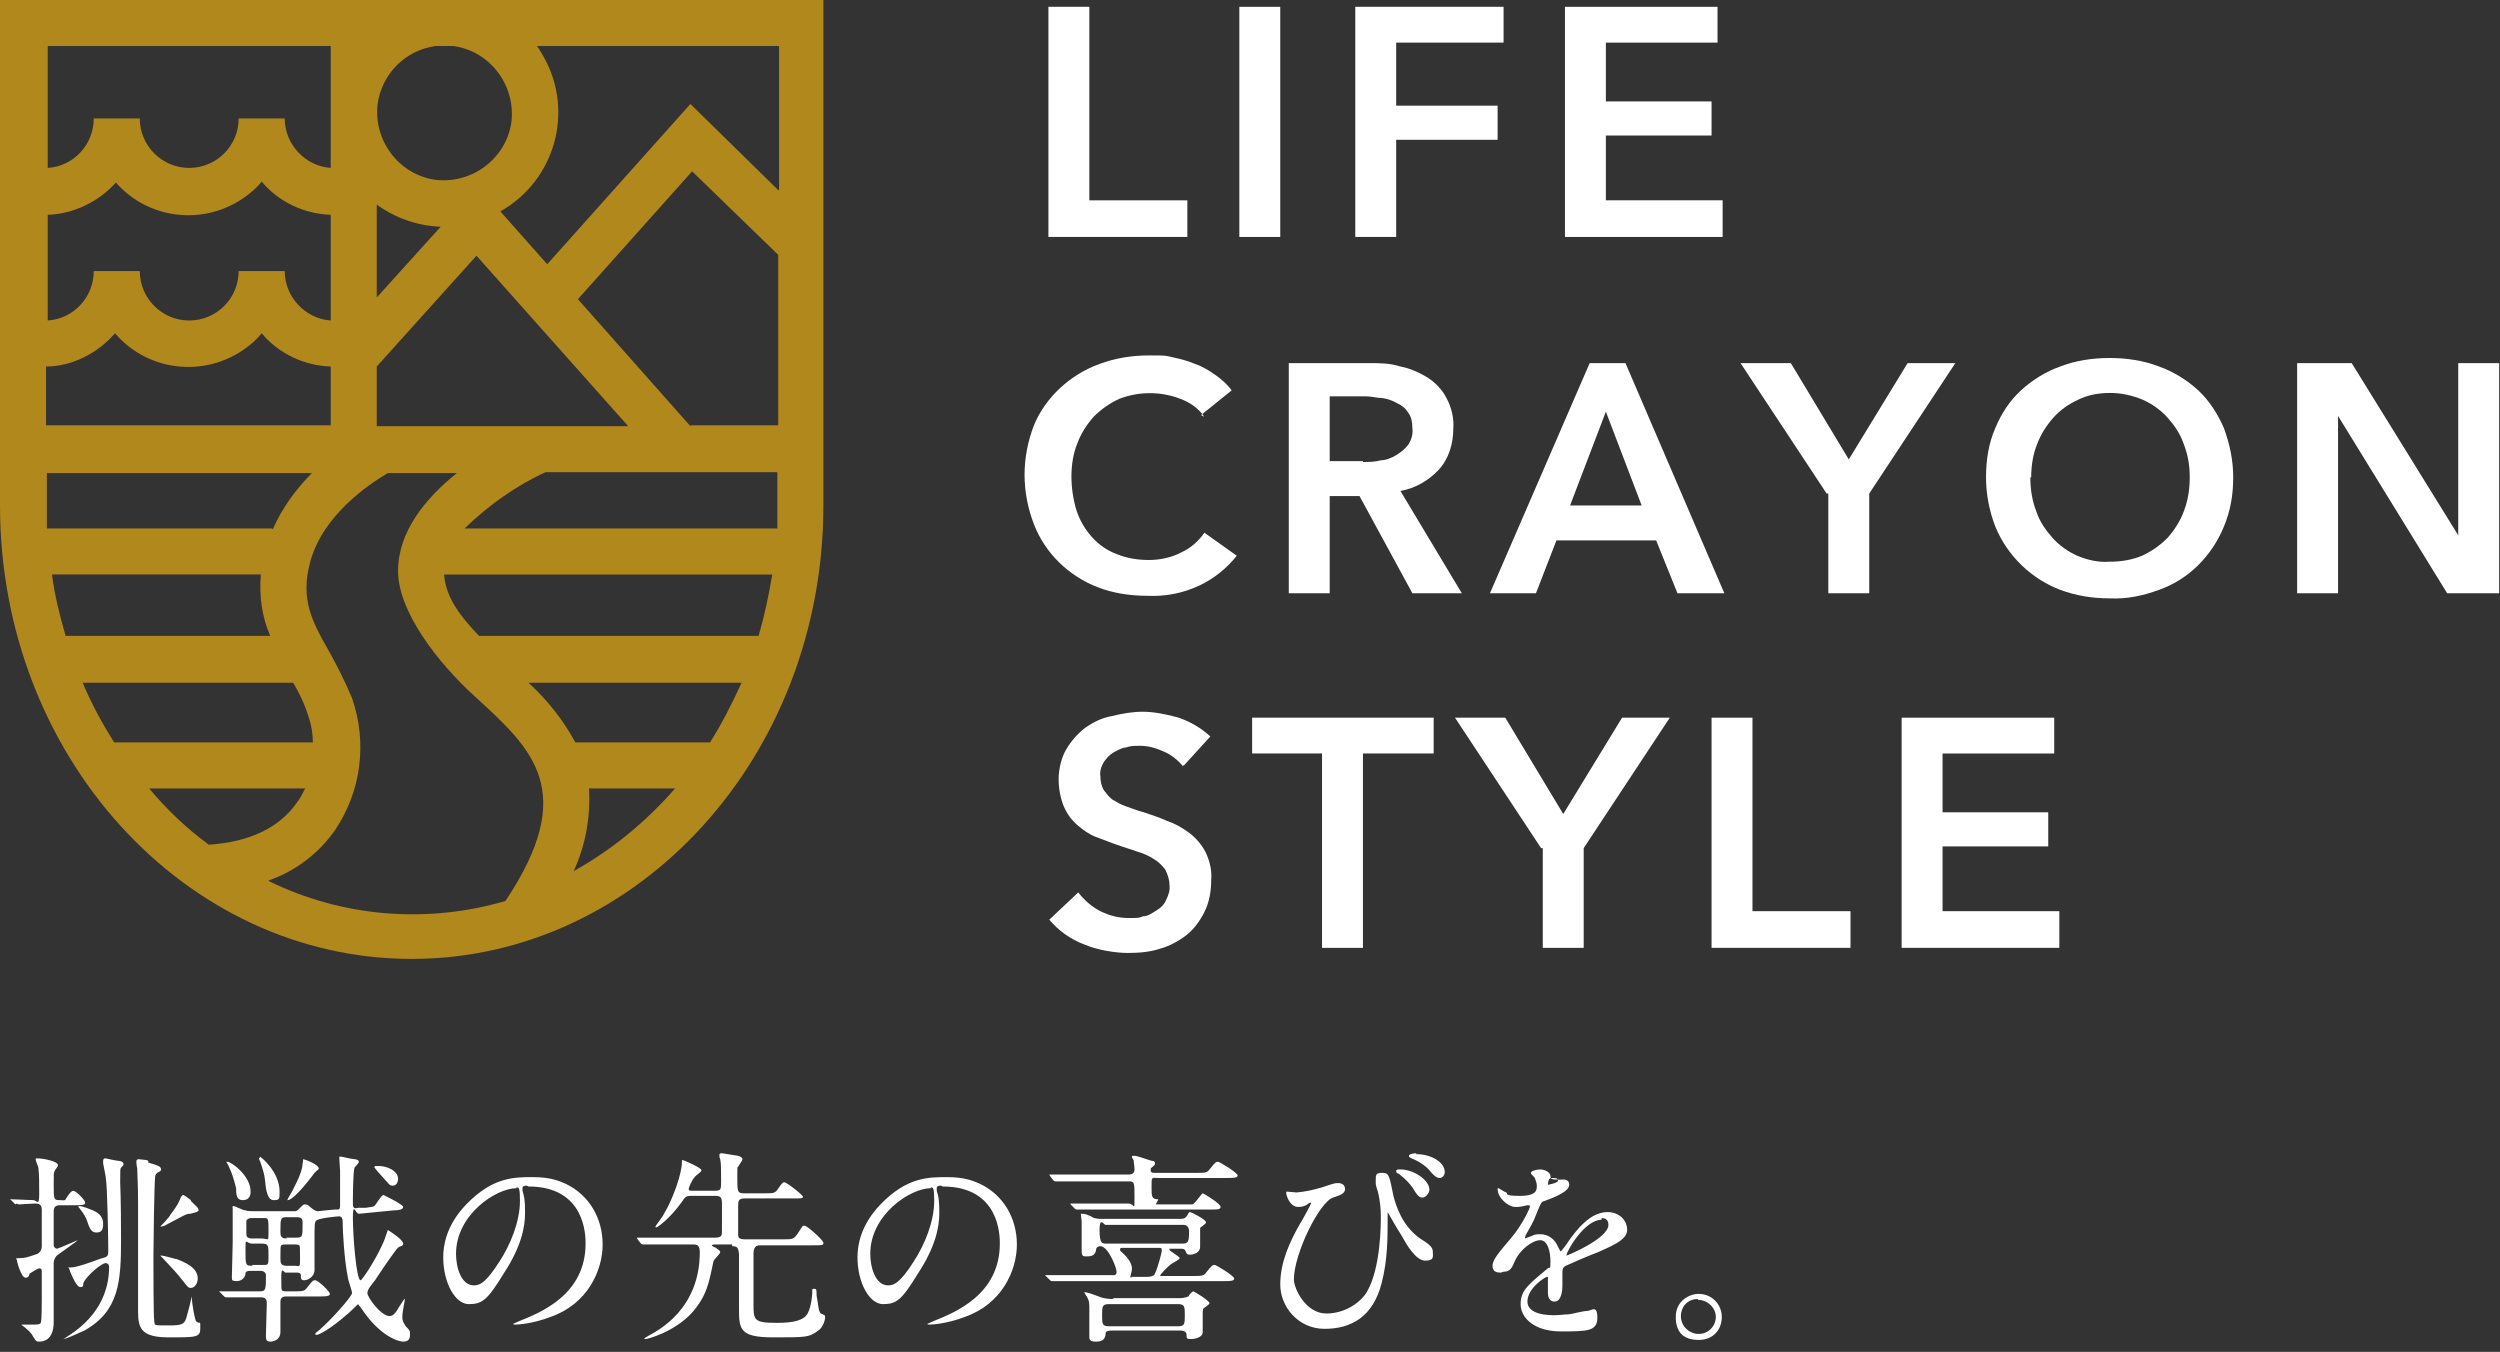
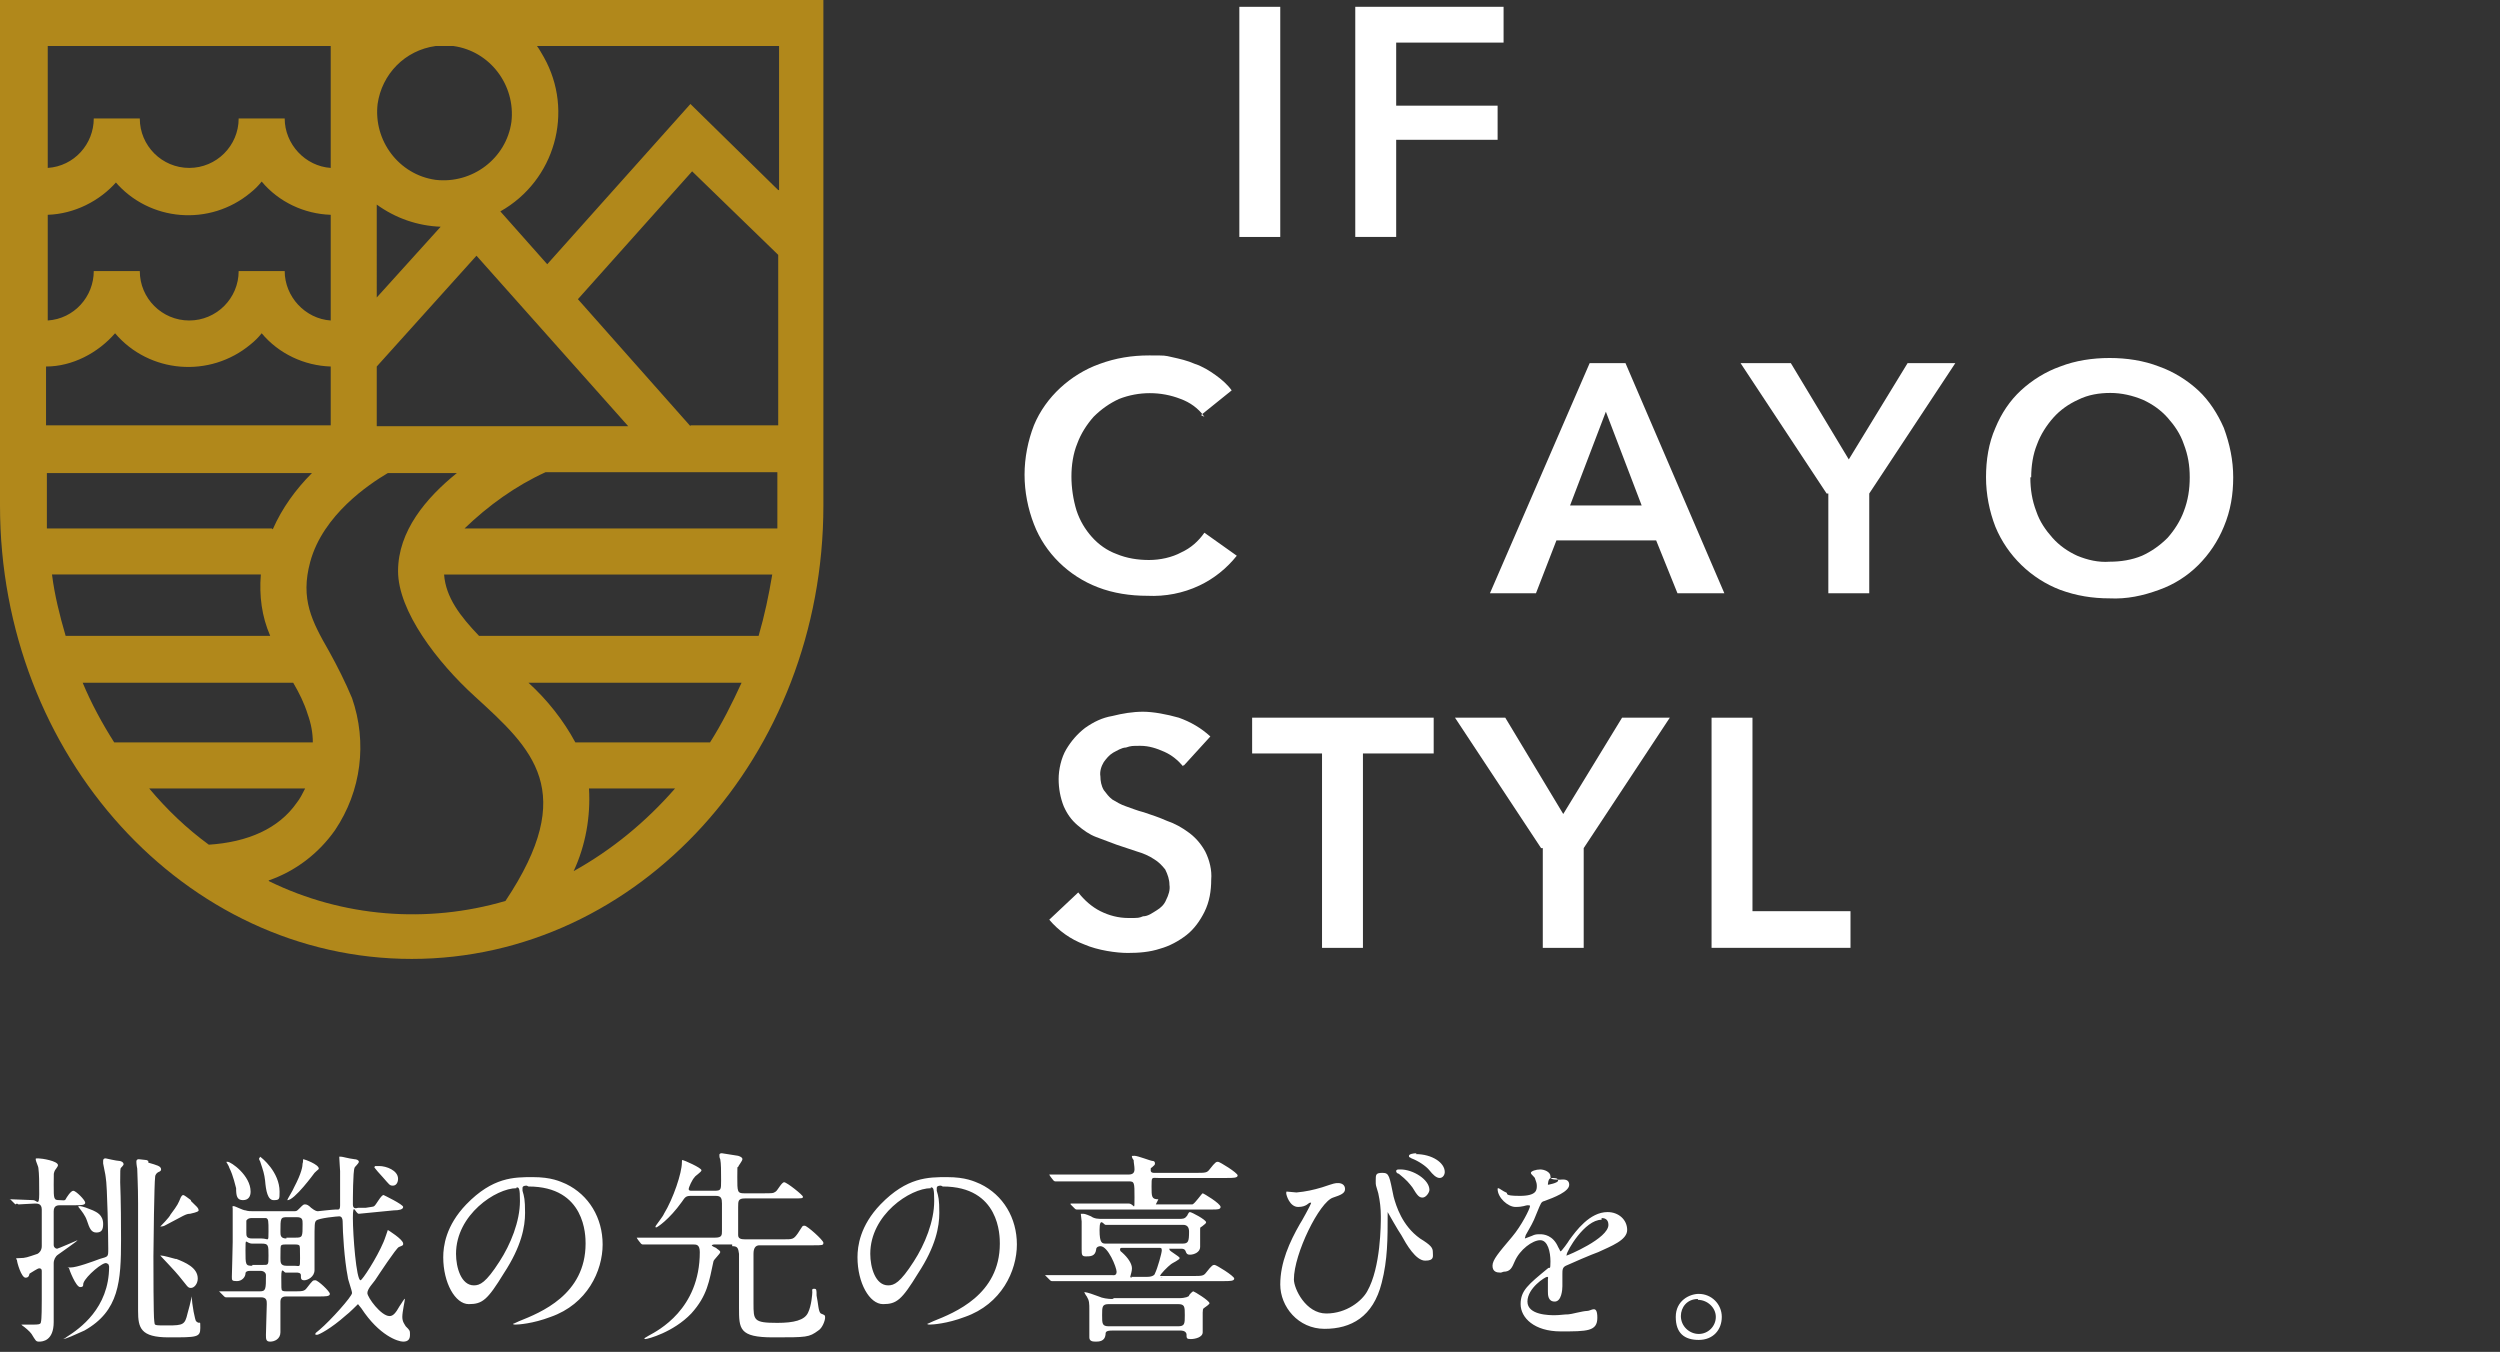
<svg xmlns="http://www.w3.org/2000/svg" id="_レイヤー_1" version="1.1" viewBox="0 0 293.3 158.6">
  <rect x="0" y="0" width="293.3" height="158.6" fill="#333333" stroke="none" />
  <defs>
    <style>.st0{fill:#fff}</style>
  </defs>
-   <path id="_パス_47281" class="st0" d="M123 .8h4.8v22.7h11.5v4.3H123V.8z" />
  <path id="_長方形_23972" class="st0" d="M145.4.8h4.8v27h-4.8z" />
  <path id="_パス_47282" class="st0" d="M159 .8h17.4V5h-12.6v7.4h11.9v4h-11.9v11.4H159V.8z" />
-   <path id="_パス_47283" class="st0" d="M183.6.8h17.9V5h-13.1v6.9h12.4v4h-12.4v7.6h13.7v4.3h-18.5V.8z" />
  <path id="_パス_47284" class="st0" d="M141.3 48.9c-.7-1-1.7-1.7-2.8-2.1-2.3-.9-4.9-.9-7.2 0-1.1.5-2.1 1.2-3 2.1-.8.9-1.5 2-1.9 3.1-.5 1.2-.7 2.6-.7 3.9s.2 2.7.6 4c.4 1.2 1 2.2 1.8 3.1.8.9 1.8 1.6 2.9 2 1.2.5 2.5.7 3.8.7s2.7-.3 3.8-.9c1.1-.5 2-1.3 2.7-2.3l3.8 2.7c-1.2 1.5-2.7 2.7-4.4 3.5-1.9.9-4 1.3-6.1 1.2-2 0-4-.3-5.8-1-3.4-1.3-6.2-4-7.5-7.4-.7-1.8-1.1-3.8-1.1-5.8s.4-4 1.1-5.8c.7-1.7 1.8-3.2 3.1-4.4 1.3-1.2 2.9-2.2 4.6-2.8 1.9-.7 3.8-1 5.8-1s1.8 0 2.7.2 1.8.4 2.7.8c.9.3 1.7.8 2.4 1.3s1.4 1.1 1.9 1.8l-3.6 2.9.4.2z" />
-   <path id="_パス_47285" class="st0" d="M151.2 42.6h9.4c1.2 0 2.5 0 3.7.4 1.1.2 2.2.7 3.2 1.3.9.6 1.7 1.4 2.2 2.4.6 1.1.9 2.4.8 3.6 0 1.7-.5 3.5-1.7 4.8s-2.8 2.2-4.5 2.5l7.2 12h-5.8l-6.2-11.4H156v11.4h-4.8v-27zm8.7 11.6c.7 0 1.4 0 2.1-.2.6 0 1.3-.3 1.8-.6s1-.7 1.4-1.2c.4-.6.6-1.3.5-2 0-.6-.1-1.3-.5-1.8-.3-.5-.8-.9-1.3-1.1-.5-.3-1.1-.5-1.7-.6-.6 0-1.3-.2-1.9-.2H156v7.6h3.9z" />
  <path id="_パス_47286" class="st0" d="M186.5 42.6h4.2l11.6 27h-5.5l-2.5-6.2h-11.7l-2.4 6.2h-5.4l11.7-27zm6.1 16.7l-4.2-11-4.2 11h8.4z" />
  <path id="_パス_47287" class="st0" d="M214.3 57.9l-10.1-15.3h5.9l6.8 11.3 6.9-11.3h5.6l-10.1 15.3v11.7h-4.8V57.9h-.2z" />
  <path id="_パス_47288" class="st0" d="M233 56c0-2 .3-4 1.1-5.8.7-1.7 1.7-3.2 3-4.4s2.9-2.2 4.6-2.8c1.8-.7 3.8-1 5.8-1s4 .3 5.8 1c1.7.6 3.3 1.6 4.6 2.8 1.3 1.2 2.3 2.8 3 4.4.7 1.9 1.1 3.8 1.1 5.8s-.3 3.9-1.1 5.8c-.7 1.7-1.7 3.2-3 4.5s-2.9 2.3-4.6 2.9c-1.9.7-3.8 1.1-5.8 1-2 0-3.9-.3-5.8-1-3.4-1.3-6.2-4-7.6-7.4-.7-1.8-1.1-3.8-1.1-5.8m5.2 0c0 1.4.2 2.7.7 4 .4 1.2 1.1 2.2 1.9 3.1.8.9 1.8 1.6 2.9 2.1 1.2.5 2.5.8 3.8.7 1.3 0 2.6-.2 3.8-.7 1.1-.5 2.1-1.2 3-2.1.8-.9 1.5-2 1.9-3.1.5-1.3.7-2.6.7-4s-.2-2.6-.7-3.9c-.4-1.2-1.1-2.2-1.9-3.1-.8-.9-1.8-1.6-2.9-2.1-1.2-.5-2.5-.8-3.8-.8s-2.6.2-3.8.8c-1.1.5-2.1 1.2-2.9 2.1-.8.9-1.5 2-1.9 3.1-.5 1.2-.7 2.6-.7 3.9" />
  <path id="_パス_47290" class="st0" d="M138.8 89.9c-.6-.7-1.3-1.3-2.2-1.7-.9-.4-1.8-.7-2.8-.7s-1.1 0-1.7.2c-.5 0-1.1.4-1.5.6-.5.3-.8.7-1.1 1.1-.3.5-.5 1.1-.4 1.7 0 .5.1 1.1.4 1.6.3.4.6.8 1 1.1.5.3 1 .6 1.6.8.6.2 1.3.5 2.1.7.9.3 1.8.6 2.7 1 .9.3 1.8.8 2.6 1.4s1.4 1.3 1.9 2.2c.5 1 .8 2.2.7 3.3 0 1.3-.2 2.6-.8 3.8-.5 1-1.2 2-2.1 2.7-.9.7-2 1.3-3.1 1.6-1.2.4-2.5.5-3.8.5s-3.5-.3-5.1-1c-1.6-.6-3-1.6-4.1-2.9l3.4-3.2c.7.9 1.6 1.7 2.6 2.2s2.1.8 3.3.8 1.2 0 1.7-.2c.6 0 1.1-.4 1.6-.7.5-.3.9-.7 1.1-1.2.3-.6.5-1.2.4-1.8 0-.6-.2-1.2-.5-1.8-.4-.5-.8-.9-1.3-1.2-.6-.4-1.3-.7-2-.9l-2.4-.8-2.4-.9c-.8-.3-1.5-.8-2.2-1.4s-1.2-1.3-1.6-2.2c-.4-1-.6-2.1-.6-3.2s.3-2.5.9-3.5 1.3-1.8 2.2-2.5c1-.7 2-1.2 3.2-1.4 1.2-.3 2.4-.5 3.6-.5s2.8.3 4.2.7c1.4.5 2.6 1.2 3.7 2.2l-3.1 3.4h-.1z" />
  <path id="_パス_47291" class="st0" d="M155.2 88.4h-8.3v-4.2h21.3v4.2h-8.3v22.8h-4.8V88.4h.1z" />
  <path id="_パス_47292" class="st0" d="M180.8 99.5l-10.1-15.3h5.9l6.8 11.3 6.9-11.3h5.6l-10.1 15.3v11.7H181V99.5h-.2z" />
  <path id="_パス_47293" class="st0" d="M200.8 84.2h4.8v22.7h11.5v4.3h-16.3v-27z" />
-   <path id="_パス_47294" class="st0" d="M223.1 84.2H241v4.2h-13.1v6.9h12.4v4h-12.4v7.6h13.7v4.3h-18.5v-27z" />
  <path id="_パス_47295" d="M53.5 0H0v59.3c0 29.4 21.7 53.2 48.3 53.2s48.3-23.8 48.3-53.2V0H53.4h.1zM62 80.1h25c-1.1 2.4-2.3 4.8-3.7 7H67.5c-1.4-2.6-3.3-5-5.5-7m-5.8-5.5c-2.2-2.3-3.9-4.5-4.1-7.2h38.5c-.4 2.4-.9 4.8-1.6 7.2H56.2zM54.5 62c2.8-2.7 6-5 9.5-6.6h27.2V62H54.5zM9.7 80.1h24.7c.7 1.2 1.3 2.4 1.7 3.7.4 1.1.6 2.2.6 3.3H13.4c-1.4-2.2-2.7-4.6-3.7-7m21.9-5.5H7.7c-.7-2.4-1.3-4.8-1.6-7.2h24.5c-.2 2.5.1 4.9 1.1 7.2m.2-12.6H5.5v-6.5h31.1c-1.9 1.9-3.5 4.1-4.6 6.6M13.5 21.3c4 4.7 11.1 5.3 15.9 1.3.5-.4.9-.8 1.3-1.3 2 2.4 5 3.8 8.1 3.9v12.4c-3-.2-5.4-2.8-5.4-5.8H28c0 3.2-2.6 5.8-5.8 5.8s-5.8-2.6-5.8-5.8H11c0 3-2.3 5.6-5.4 5.8V25.2c3.1-.1 6.1-1.6 8.1-3.9M53.2 5.4c4.3.6 7.3 4.6 6.8 8.9-.6 4.3-4.6 7.3-8.9 6.8-4.3-.6-7.3-4.6-6.8-8.9.5-3.5 3.2-6.3 6.8-6.8h2.1zm-1.5 21.2l-7.5 8.3V24c2.2 1.6 4.8 2.5 7.5 2.6M13.5 39.1c4 4.7 11.1 5.3 15.9 1.3.5-.4.9-.8 1.3-1.3 2 2.4 5 3.8 8.1 3.9v6.9H5.4V43c3.1 0 6.1-1.6 8.1-3.9M44.2 50v-7l11.7-13 17.8 20H44.2zM81 50L67.8 35.1l13.4-15 10.1 9.8v20H81zm10.3-27.7L81 12.2 64.2 31l-5.5-6.2c6.4-3.6 8.7-11.7 5.1-18.1-.3-.5-.5-.9-.8-1.3h28.4v16.9zM38.8 5.4v14.3c-3-.2-5.4-2.8-5.4-5.8H28c0 3.2-2.6 5.8-5.8 5.8s-5.8-2.6-5.8-5.8H11c0 3-2.3 5.6-5.4 5.8V5.4h33.3zM17.5 92.5h18.3c-.3.6-.6 1.2-1 1.7-2.1 3-5.7 4.6-10.3 4.9-2.6-1.9-4.9-4.1-7-6.6m14 10.8c3.2-1.1 5.9-3.2 7.8-5.9 3.1-4.6 3.8-10.3 2-15.5-.8-1.9-1.7-3.7-2.7-5.5-2-3.5-3.4-6.1-2.2-10.5 1.5-5.5 6.9-9.1 9.1-10.4h8.1c-3.6 2.9-6.9 6.8-6.9 11.5s4.6 10.7 9 14.7c6.8 6.2 12.2 11.1 3.6 24-9.2 2.7-19.1 1.9-27.7-2.3m35.7-1.2c1.4-3 2-6.4 1.8-9.7h10.1c-3.4 3.9-7.4 7.2-11.9 9.7" fill="#b1881b" />
-   <path id="_パス_51151" class="st0" d="M269.5 42.6h6.4l12.5 20.2V42.6h4.8v27h-6.1l-12.8-20.8v20.8h-4.8v-27z" />
  <path id="_パス_53120" class="st0" d="M2 141.2s.1.1.2.1c.2 0 1.6-.1 1.9-.1s.8 0 .8.7v4.3c0 .5-.3.8-.5.9-1.2.4-1.4.5-2.1.5s-.3.1-.3.3c0 .2.5 2 1 2s.4-.5.5-.5c.2-.1.9-.6 1.1-.6s.3.1.3.3v3.4c0 .6 0 2.3-.1 2.6 0 .3-.4.3-.9.3H2.5l.1.1c.3.2.9.7 1.1 1 .5.8.5.9.9.9s1.7-.1 1.7-2.3v-6.9c0-.4.2-.8.5-1 .4-.3 2.3-1.6 2.3-1.7 0 0-2.3 1-2.4 1-.2 0-.4-.2-.4-.4v-4c0-.7.5-.7.8-.7h1.6c.8 0 1.3 0 1.3-.3s-1.1-1.4-1.4-1.4-.8.8-.9 1-.3.1-.7.1c-.7 0-.7-.1-.7-1.8s0-1.2.1-1.6c0-.1.4-.5.4-.7 0-.5-1.9-.8-2.3-.8s-.3 0-.3.2c0 .1.3.8.3.9.1.8.1 1.6.1 3.1s-.3.7-.7.7-2.2-.1-2.6-.1 0 0 0 .1l.5.5zm15.2-5.1c-.1 0-.8-.1-.9-.1s-.3 0-.3.3.1.8.1.8c0 .5.1 1.9.1 4.1v12.6c0 2 .3 3.1 3.6 3.1s3.7 0 3.7-1.1 0-.3-.5-.8c-.1-.1-.5-1.9-.5-3v-.1.2c-.2.9-.3 1.3-.5 2-.3 1.3-.5 1.4-2.3 1.4s-1.5 0-1.6-.5c-.1-.5-.1-6.3-.1-7.6s.1-8.7.2-9.3c0-.3.2-.5.4-.6q.3-.1.3-.3c0-.4-.5-.5-1.5-.8v-.2zm5.2 4.7c-.4-.3-.8-.6-.9-.6s-.2.1-.3.3c-.3.7-.3.8-1.2 2-.1.3-1.2 1.4-1.2 1.4s.3 0 .5-.1c2.3-1.2 2.5-1.4 3-1.4.9-.2 1-.3 1-.4 0-.3-.3-.5-.9-1.1zM10.9 142c-.5-.2-1.2-.5-1.6-.5h-.1v.1c.4.5.8 1 1 1.6.3.9.5 1.4 1.1 1.4s.8-.3.8-1c0-1.1-.8-1.4-1.2-1.6zm9.7 5.7c-.4-.1-1.4-.4-1.7-.4h-.1s1.9 2 2.2 2.4c1 1.2 1 1.4 1.4 1.4s.8-.5.8-1.1c0-1.3-1.5-1.9-2.5-2.3zm-7.9.6s.1.2.1.3c0 4.9-3.5 7.3-4.9 8.2-.4.3-.5.3-.5.3.3 0 1.4-.5 2.5-1 4.1-2.3 4.3-5.8 4.3-10.7s-.1-6.4-.1-6.7c0-1.4 0-1.6.1-1.7 0 0 .3-.3.3-.4 0-.3-.4-.4-.5-.4-.3 0-1.6-.3-1.6-.3-.1 0-.3 0-.3.3v.3c0 .1.3 1.4.3 1.6.2 1 .3 7.4.3 8.4s0 .9-1 1.2c-.8.3-2.7 1-3.4 1s-.2 0-.2.1.8 2.2 1.3 2.2.3-.3.4-.5c.3-.8 2.3-2.5 2.7-2.3zm17-6.2c-.3 0-.6 0-.9-.1-.3 0-1.2-.5-1.4-.5s-.1.1-.1.3v3.9c0 .9-.1 3.7-.1 4.1s0 .5.6.5 1-.5 1-.9c0-.2.2-.3.5-.3h1.3c.3 0 .6.2.6.5 0 1.6 0 1.9-.7 1.9h-4.8c-.2 0 0 0 0 0l.1.1.5.5s.1.1.2.1h4.1c.7 0 .7.4.7.8s-.1 3.1-.1 3.6 0 .8.5.8 1.2-.3 1.2-1.1v-3.6c0-.6.5-.6.7-.6h3.8c.8 0 1.3 0 1.3-.3s-1.4-1.6-1.7-1.6-.3 0-1 .9c-.3.4-.5.4-1.6.4h-.8c-.1 0-.4 0-.5-.1s-.1-.3-.1-1.6.3-.5.5-.5h1.3c.1 0 .5 0 .5.3 0 .4 0 .6.4.6s1.2-.4 1.2-1.2v-3.3c0-2.1 0-2.3.2-2.5.3-.3 2.5-.5 2.7-.5.3 0 .4.3.4.6 0 1.2.2 4.5.6 6.5 0 .3.5 1.6.5 1.9 0 .4-2.5 3.2-3.8 4.3-.5.4-.5.4-.5.5s0 .1.2.1 1.6-.7 3.4-2.3c.3-.2 1.4-1.3 1.4-1.3l.4.5c2.1 3.2 4.3 3.9 4.9 3.9s.8-.3.8-.8 0-.5-.5-1c-.1-.2-.4-.5-.4-1.1s.3-1.9.3-2.1-.5.7-.6.8c-.5.9-.8 1.2-1.2 1.2-1 0-2.6-2.2-2.6-2.7s.7-1.2.9-1.5c.4-.6 2.5-3.8 2.8-3.9.5-.2.5-.2.5-.4 0-.5-1.8-1.6-1.8-1.6s-.4 1.2-.5 1.4c-.8 1.9-2.5 4.5-2.7 4.5-.5 0-.9-5.3-.9-7.3s.3-.5.7-.5l4.1-.4c.6 0 1.1-.1 1.1-.4s-2.3-1.4-2.3-1.4c-.3 0-.9 1.2-1.1 1.3-.1.1-.5.1-1 .2H42c-.3.1-.6.1-.6-.4s0-3.9.2-4.3c0-.1.5-.5.5-.7 0-.2-.3-.3-.5-.3-.8-.1-1.4-.3-1.6-.3h-.2c0 .3.1 1.5.1 1.7v4c0 .6-.2.5-.5.5s-2.1.2-2.1.2c-.1 0-.3 0-.8-.4-.3-.3-.5-.4-.7-.4s-.2 0-.7.5c-.3.3-.3.3-.7.3h-5.1.1zm-.1 3.2c-.7 0-.7-.3-.7-.7v-1.4c.2-.3.5-.3.7-.3h1.6c.3.1.3.3.3 1.6s0 .8-.8.8h-1.1zm4 3.2c-.7 0-.7-.4-.7-.9 0-1.2 0-1.4.1-1.5s.4-.1.5-.1h1.1c.1 0 .4 0 .5.1s.1.3.1 1.5 0 .9-.7.9h-1.2zm-4 0c-.8 0-.8-.1-.8-1.8s0-.8.8-.8h1.1c.8 0 .8.2.8 1.4s0 1.1-.8 1.1h-1.1zm4-3.2c-.7 0-.7-.4-.7-.8 0-1.6 0-1.7.8-1.7h1.1c.7 0 .7.3.7.8 0 1.5 0 1.6-.8 1.6h-1.1zm-7-9s-.1 0 0 .1c0 0 .3.5.3.6.5 1 .7 2.1.8 2.4 0 .9.1 1.4.8 1.4s.9-.5.9-1c0-1.9-2.3-3.5-2.7-3.5zm3.9-.5q-.1 0-.1.1c0 .1 0 .2.1.3.4 1.2.5 1.5.6 2.3.1 1.2.3 2.3 1 2.3s.7-.1.7-1c0-2.3-2.1-4-2.3-4.1zm3.2 5c.8.1 3.2-3.2 3.2-3.2.4-.4.5-.4.5-.5 0-.5-1.7-1.1-1.8-1.1s0 .3-.1.5c0 .3-.1 1.1-1 2.8-.1.3-.8 1.4-.8 1.5zm10.2-3.9c0 .1.8 1 1 1.2.8.9.8 1 1.2 1s.6-.4.6-.8c0-1-1.4-1.5-2.2-1.5s-.5 0-.5.1zm18.1 2.3c6.7 0 6.7 5.8 6.7 6.7 0 6-5.3 8.1-7.8 9.1-.6.3-.7.3-.7.3 0 .1.1.1.3.1.3 0 2-.1 4.1-.9 4.3-1.5 6.1-5.4 6.1-8.5s-1.6-5.8-4.3-7.1c-.7-.3-1.7-.8-3.9-.8s-4.7 0-7.8 3.2c-2.4 2.5-2.7 4.9-2.7 6.2 0 3 1.4 5.5 3 5.5s2.2-.5 4.1-3.6c2.1-3.2 2.5-5.5 2.5-7.1s-.1-1.9-.3-2.6v-.3c0-.1 0-.3.5-.3zm-1.4.1c.3 0 .4.1.4 1.6 0 2.4-1.1 5.1-2.4 7.1-1.6 2.5-2.3 2.8-3 2.8-1.5 0-2.1-2.1-2.1-3.7 0-4.6 4.7-7.7 7.1-7.7zm25.3 6.9c.7 0 .7.3.8.9v6.3c0 2.5 0 3.5 4 3.5s4.2 0 5.3-.8c.5-.3.8-1.2.8-1.5s0-.3-.5-.5c-.3-.2-.3-1.2-.5-2.1 0-.7 0-.8-.3-.8s-.2.2-.2.4-.1 1.6-.5 2.4c-.4.9-1.7 1.2-3.6 1.2-2.8 0-2.8-.3-2.8-2.3v-5.8q0-1 .7-1h6.3c1.1 0 1.2 0 1.2-.3s-1.9-2-2.2-2-.2 0-.8.9c-.5.7-.6.7-1.7.7h-4.5c-.5 0-.8-.1-.8-.5v-3.3c0-.7 0-1 .8-1H93c1.1 0 1.2 0 1.2-.2s-1.9-1.7-2.2-1.7-.8 1-1 1.1c-.3.2-.3.2-1.6.2h-2.1c-.8 0-.8-.2-.8-1.9s0-1 .1-1.2c0-.1.5-.7.5-.9s-.2-.3-.5-.4c-.1 0-1.8-.3-1.9-.3-.1 0-.3 0-.3.2s0 .3.1.5c.1.5.1 1.4.1 2.5s0 1.2-.8 1.2h-2.7c-.1 0-.3 0-.3-.2s.4-1.1.7-1.4c0-.1.8-.6.8-.8 0-.3-2.1-1.2-2.2-1.2-.1 0-.1 0-.1.3 0 1.2-1 4.2-2.1 6-.1.3-1 1.4-1 1.5s0 .1.1.1 1.5-.9 3-3c.4-.6.5-.7 1.1-.7H84c.6 0 .7.3.7.9v3.2c0 .5 0 .8-.8.8h-9.2c-.2 0 0 0 0 0 0 .1.5.7.5.7s.1.1.2.1h5.9c.4 0 .8 0 .8.9 0 6.7-4.9 9.2-6 9.8l-.5.3c0 .1.1.1.1.1.3 0 3.3-.8 5.4-3 1.9-2.1 2.1-3.8 2.6-6.1 0-.2.8-.9.8-1.1s-.3-.3-.5-.5c-.5-.2-.5-.3-.5-.3s.1-.1.3-.1h2.1v.2zm24.7-7c6.7 0 6.7 5.8 6.7 6.7 0 6-5.3 8.1-7.8 9.1-.6.3-.7.3-.7.3 0 .1.1.1.3.1.3 0 2-.1 4.1-.9 4.3-1.5 6.1-5.4 6.1-8.5s-1.6-5.8-4.3-7.1c-.7-.3-1.7-.8-3.9-.8s-4.7 0-7.8 3.2c-2.4 2.5-2.7 4.9-2.7 6.2 0 3 1.4 5.5 3 5.5s2.2-.5 4.1-3.6c2.1-3.2 2.5-5.5 2.5-7.1s-.1-1.9-.3-2.6v-.3c0-.1 0-.3.5-.3zm-1.4.1c.3 0 .4.1.4 1.6 0 2.4-1.1 5.1-2.4 7.1-1.6 2.5-2.3 2.8-3 2.8-1.5 0-2.1-2.1-2.1-3.7 0-4.6 4.7-7.7 7.1-7.7zm27.2 10.6s-.3 0-.3-.2.9-1.1 1.3-1.4c.1-.1 1-.5 1-.7s-1.2-.8-1.2-1 0-.1.1-.1h1.3c.1 0 .4 0 .5.3s.2.4.5.4c.5 0 1.2-.3 1.2-.9v-2c0-.3 0-.3.2-.4.4-.3.5-.4.5-.5 0-.3-1.7-1.2-1.9-1.2s-.3.5-.4.5c-.2.3-.5.3-.9.3h-8.9c-.5 0-1 0-1.4-.3-.7-.3-.8-.3-1-.3h-.2s.1.8.1.9v3.2c0 .7 0 .9.5.9s1.1 0 1.2-.8c0-.3.3-.4.5-.4.9 0 1.9 2.5 1.9 3s-.4.4-.5.4h-7.9c-.2 0 0 0 0 0l.1.1.5.5s.1.1.2.1h20.1c.8 0 1.3 0 1.3-.3s-2.1-1.6-2.3-1.6-.3 0-1 .9c-.3.4-.5.4-1.6.4h-4.1zm2.4-6.2c.5 0 .7.3.7.8 0 1.2-.1 1.4-.8 1.4h-8.9c-.5 0-.8 0-.8-1.6s.5-.6.7-.6h9.1zm-6 6.2s-.2 0-.2-.1c.1-.4.2-.7.2-1 0-.5-.4-1.2-1.2-1.9 0 0-.2-.1-.2-.3s.1-.2.3-.2h4.3c.2 0 .3 0 .3.3s-.5 2.1-.8 2.7c0 .1-.2.4-.9.4h-1.9zm-2.3 2.5c-.5 0-1.2-.1-1.6-.3-.5-.2-1.4-.5-1.6-.5h-.1s.2.4.3.5c.3.5.3.8.3 1.6v3.2c0 .4.3.5.7.5s1.1 0 1.2-.8c0-.3 0-.5.8-.5h8c.1 0 .6 0 .7.4 0 .5 0 .6.5.6s1.4-.2 1.4-.8V154q0-.4.1-.5c.3-.2.7-.5.7-.6 0-.3-1.8-1.4-1.9-1.4s-.5.4-.5.5-.4.3-1.2.3h-7.6zm7.7.6c.8 0 .8.3.8 1.3s0 1.3-.8 1.3h-8.1c-.8 0-.8-.3-.8-1.3s0-1.3.8-1.3h8.1zm-2.3-12.3c-.8 0-.8-.3-.8-1.5s0-1 .8-1h8c.8 0 1.3 0 1.3-.3s-2.1-1.6-2.3-1.6c-.2 0-.3 0-1 .9-.3.4-.5.4-1.6.4h-4.9c-.1 0-.4 0-.4-.3s0-.3.1-.3c.3-.3.4-.3.4-.5s-.1-.3-.3-.3-1.7-.6-2.1-.6-.3 0-.3.1.1.3.2.4c0 .3.1.7.1 1.1 0 .6-.5.6-.8.6h-9.2c0 .1.5.7.5.7s.1.1.2.1h8.6c.7 0 .7.1.7 1.9s0 .7-.7.7h-6.8c-.2 0 0 0 0 0v.1l.5.5s.1.1.2.1h16c.5 0 .9 0 .9-.3 0-.4-2-1.6-2.1-1.6s-.9 1.2-1.2 1.3h-4.3zm16.2-.8c-.1 0-1-.1-1.1-.1s-.1 0-.1.2.4 1.6 1.4 1.6 1.2-.5 1.4-.5.1 0 .1.1-1.2 2.3-1.3 2.4c-1.2 2.1-2.3 4.5-2.3 7.1s2.1 5.2 5.2 5.2 5.7-1.4 6.7-5.4c.7-2.7.7-5.2.7-8v-.3s1.3 2.3 1.6 2.7c.6 1.1 1.7 3 2.8 3s.9-.5.9-1-.2-.8-1.5-1.6c-2.1-1.5-2.8-3.8-3.1-4.9-.5-2.4-.5-2.8-1.3-2.8s-.8.2-.8.9 0 .4.3 1.5c.2.9.3 1.8.3 2.7s0 6-1.6 8.8c-.6 1.1-2.4 2.6-4.8 2.6s-3.8-2.9-3.8-4c0-3 3-9.1 4.6-9.6.9-.3 1.4-.5 1.4-1s-.4-.7-.8-.7-.4 0-1.9.5c-1 .3-1.9.5-3 .6h-.1zm14.1-4.6c-.4 0-.9.1-.9.3s0 .1.3.3c.8.3 1.7.9 2.1 1.4.4.5.8.9 1.2.9s.6-.4.6-.7c0-1.1-1.5-2.1-3.4-2.1zm-2 1.9c-.2 0-.4 0-.4.2s.2.3.3.3c1 .8 1.2 1.1 1.6 1.6.6 1 .8 1.2 1.2 1.2s.8-.6.8-.9c0-1.2-1.9-2.4-3.4-2.4zm12.2 12c.8 0 1-.5 1.3-1.2.6-1.4 2.1-2.5 3-2.5s1.2 1.4 1.2 2.5-.1.6-.3.8c-2.3 1.9-3.2 2.6-3.2 4.2s1.6 3.2 4.7 3.2 4.3 0 4.3-1.6-.7-.8-1.2-.8-1.9.4-2.2.4c-.5 0-1 .1-1.6.1s-3.2 0-3.2-1.6 2.1-2.9 2.3-2.9.1.2.1.3v1.4c0 .4 0 1.2.8 1.2s.9-1.4.9-1.8v-1.4c0-.5 0-.8.4-1s3.2-1.4 3.8-1.6c1.5-.7 3.4-1.4 3.4-2.6s-1-2.1-2.3-2.1c-2.1 0-3.7 2.2-4.5 3.3-.1.2-.9 1.3-1 1.3s0 0-.3-.5c-.6-1.4-1.7-1.5-2.1-1.5s-.6 0-1 .2c-.3.1-.5.2-.8.3 0 0 0-.1.1-.4.6-1.1.8-1.3 1.3-2.6.5-1.2.5-1.3.9-1.4 1.1-.4 2.9-1.1 2.9-1.9s-.9-.6-1.1-.6c-1 0-1.1-.1-1.1-.4 0-.5-.7-.8-1.2-.8s-1.1.2-1.1.4.5.5.5.7c.1.3.2.5.2.8 0 .5 0 1.2-2 1.2s-1.3-.3-1.6-.4-.8-.5-.9-.5-.1 0-.1.1c0 1 1.2 2.1 2.1 2.1s1.2-.2 1.4-.2.3 0 .3.1c0 .3-1 2.3-2.1 3.6-1.6 1.9-2.3 2.7-2.3 3.4s.5.8.9.8h.1zm5.2-10.2s0-.8.4-.8.8 0 .8.3-1.2.5-1.2.5v-.1zm6.3 3.9c.3 0 .8.1.8.8 0 1.6-4.8 3.6-4.9 3.6s0 0 0-.1c0-.4 2.1-4.1 4.1-4.1zm11.4 8.9c-1.1 0-2.7.8-2.7 2.7s1 2.7 2.7 2.7 2.7-1.2 2.7-2.7c0-1.5-1.2-2.7-2.7-2.7zm-.1.7c1.1 0 2.1.9 2.1 2s-.9 2-2 2-2.1-.9-2.1-2.1c0-1 .7-2 2-2z" />
</svg>